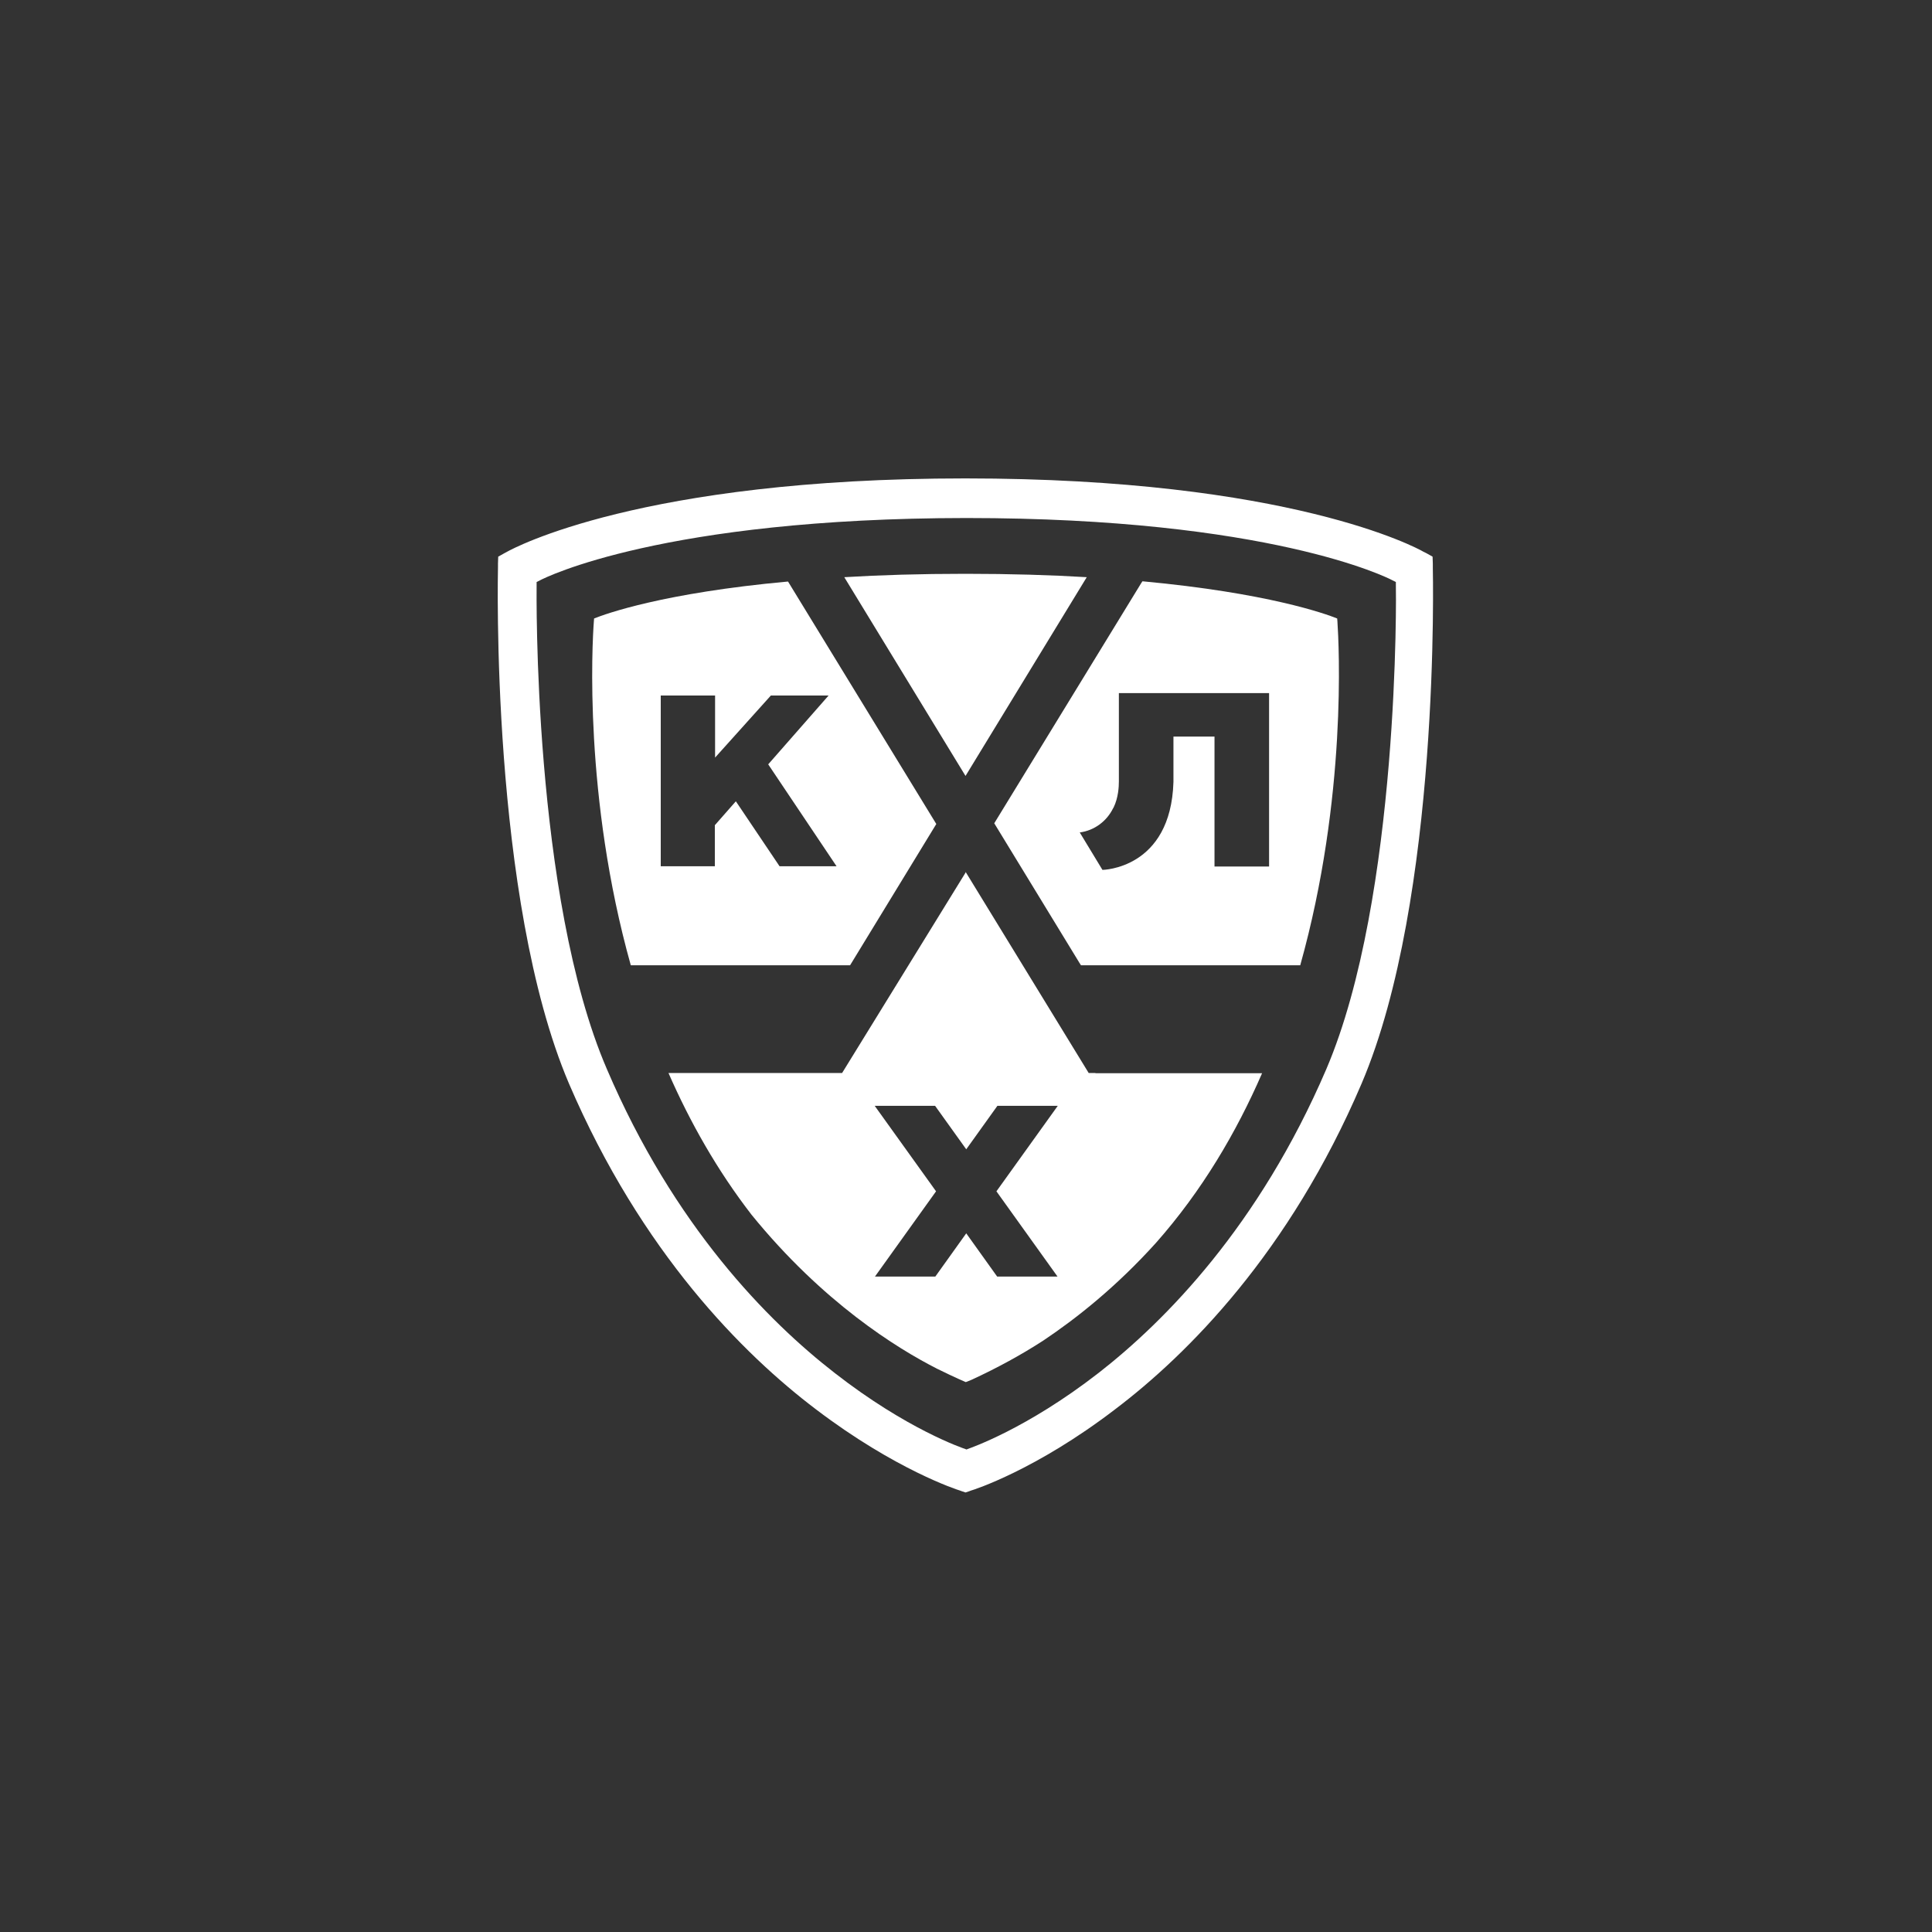
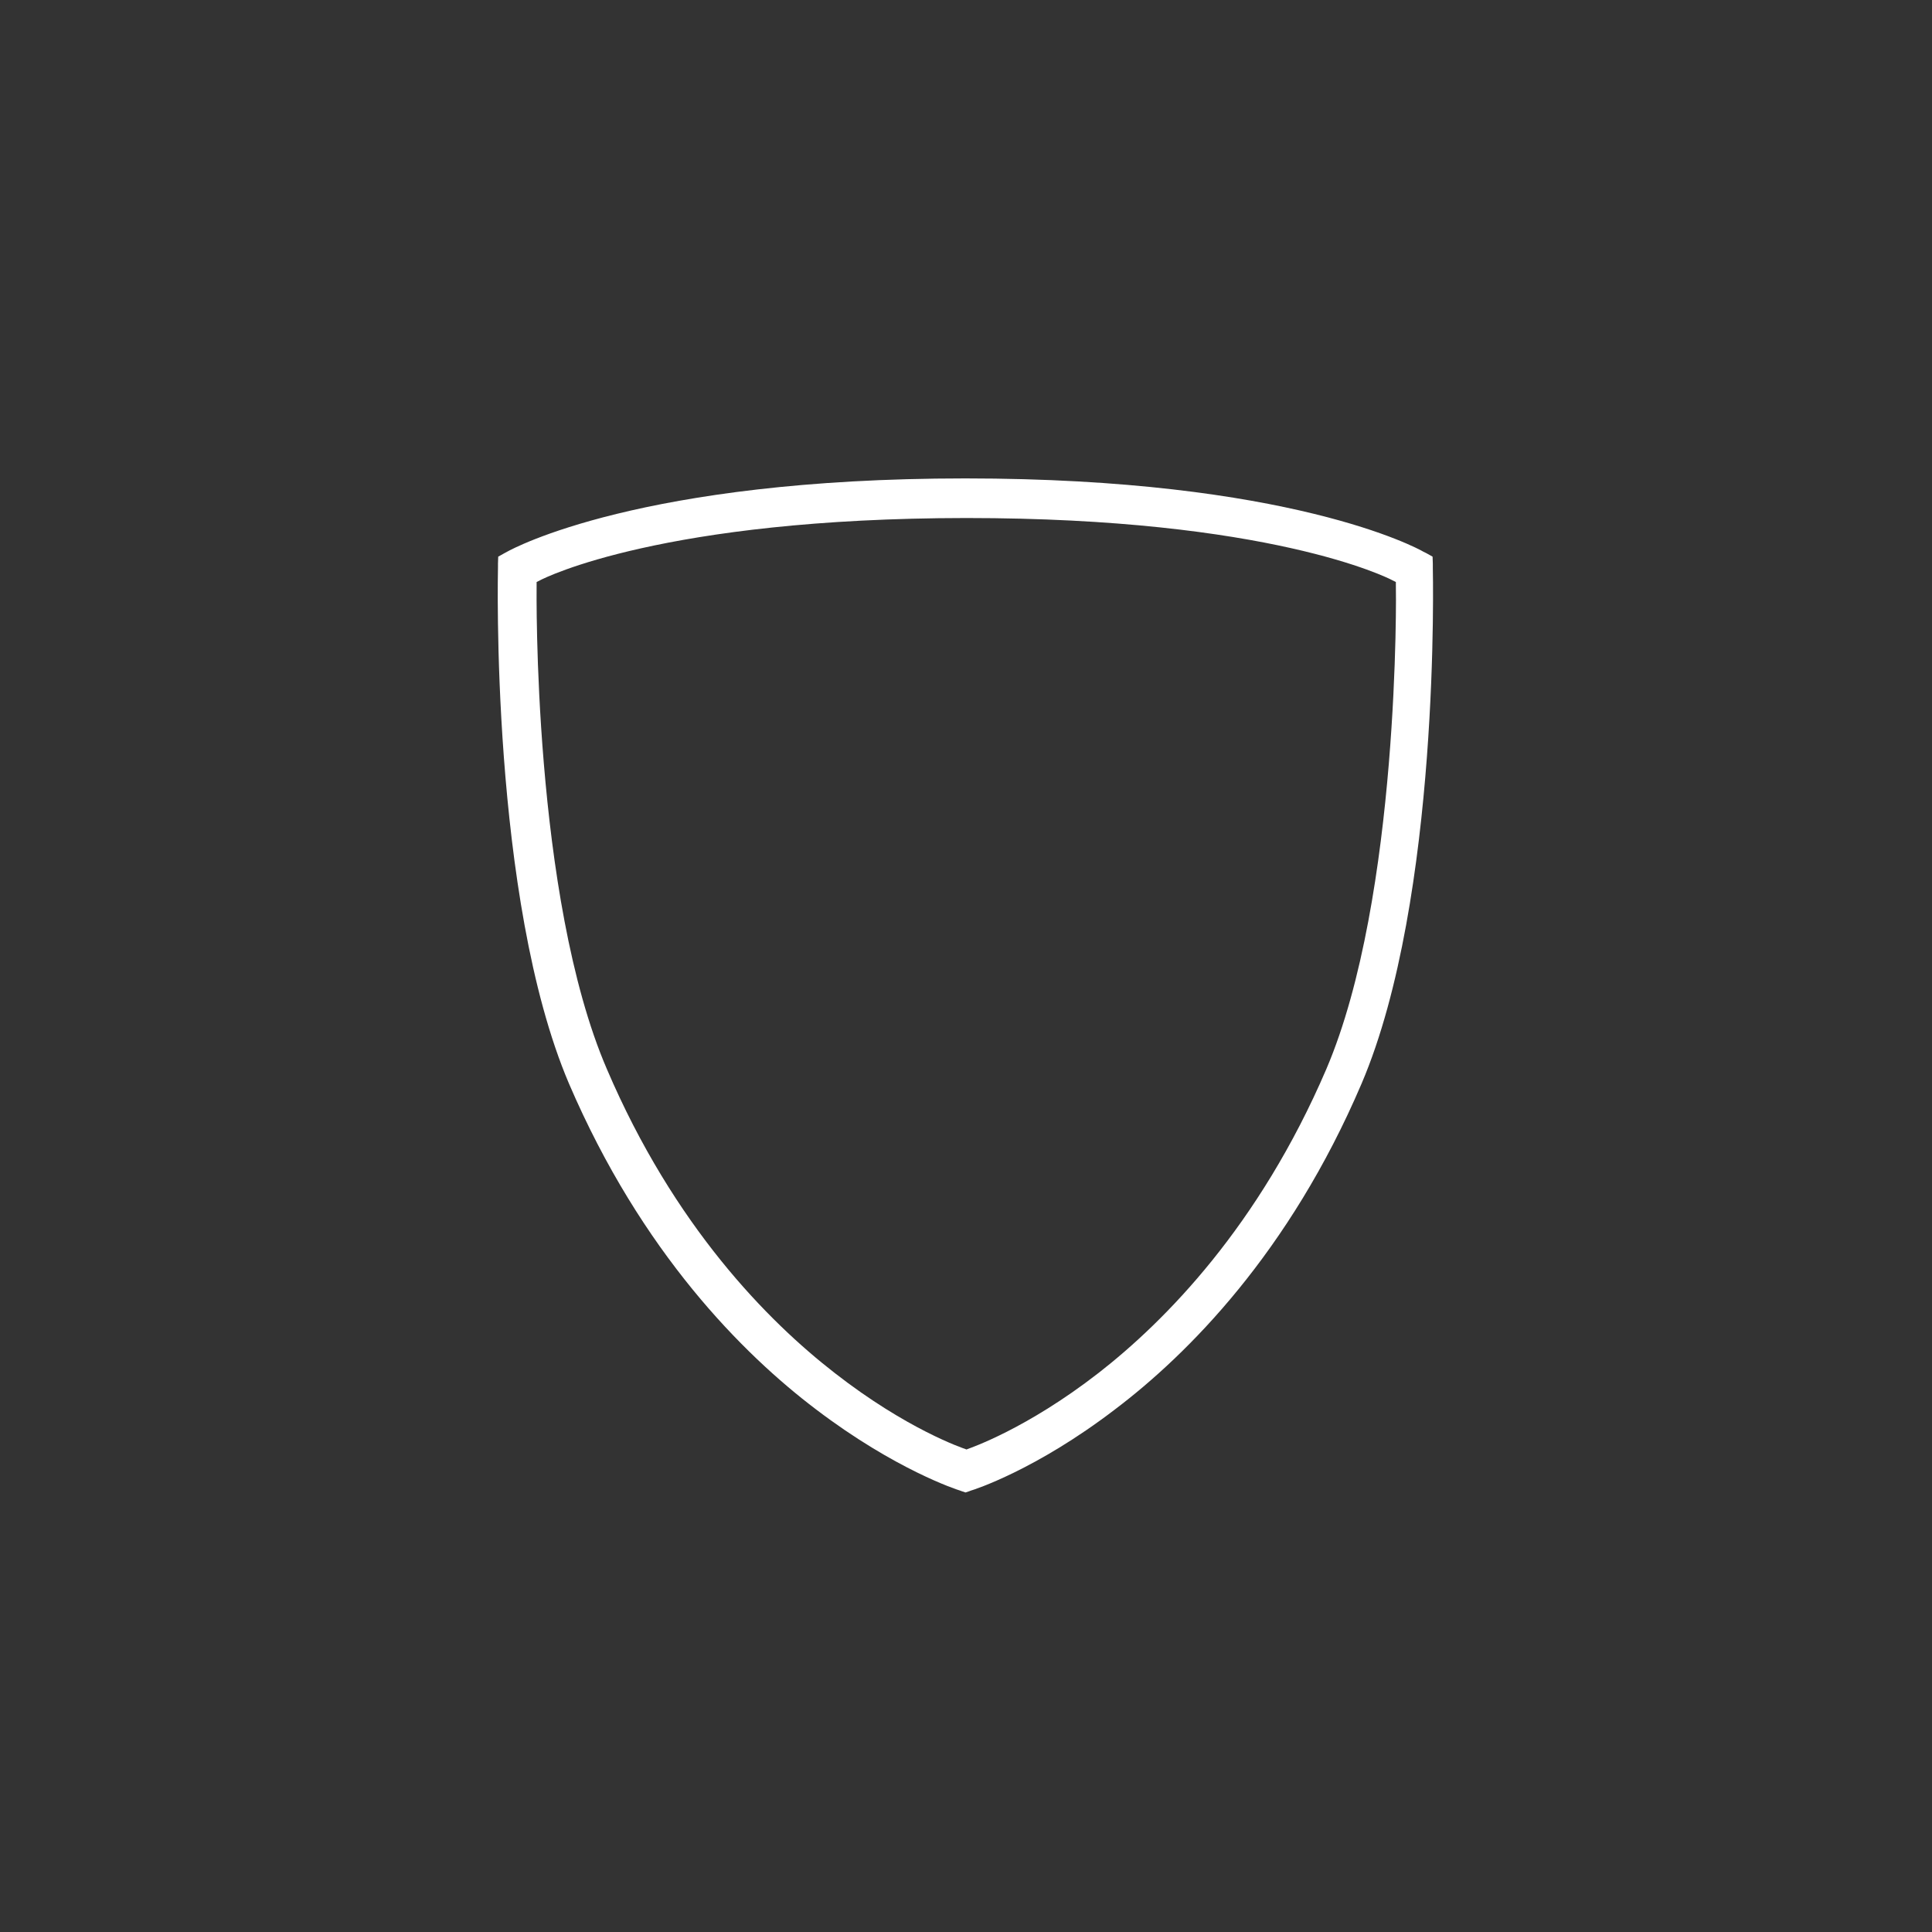
<svg xmlns="http://www.w3.org/2000/svg" version="1.1" id="Layer_1" x="0px" y="0px" viewBox="0 0 80 80" style="enable-background:new 0 0 80 80;" xml:space="preserve">
  <rect x="0" y="0" width="80" height="80" fill="#333333" stroke="none" />
  <style type="text/css">
	.st0{fill:#FFFFFF;}
</style>
  <g>
    <path class="st0" d="M33.79,58.36c3.29,2.5,5.85,3.33,5.96,3.36l0.08,0.03l0.15,0.05l0.15-0.05l0.08-0.03   c0.11-0.03,2.68-0.85,5.96-3.36c3.01-2.28,7.22-6.49,10.21-13.49c3.28-7.69,2.95-21.25,2.95-21.38l0-0.15l-0.01-0.29l-0.25-0.14   l-0.14-0.07c-0.22-0.13-5.52-3.03-18.96-3.03c-13.44,0-18.74,2.91-18.96,3.03l-0.13,0.07l-0.25,0.14l-0.01,0.29l0,0.15   c0,0.14-0.33,13.7,2.94,21.38C26.57,51.88,30.78,56.08,33.79,58.36z M22.22,24.25V24.1l0.14-0.07c0.2-0.11,5.1-2.57,17.65-2.58   c12.55,0,17.45,2.47,17.65,2.58l0.14,0.07v0.15c0.01,0.13,0.17,12.88-2.88,20.02c-2.79,6.5-6.67,10.43-9.43,12.58   c-3,2.33-5.32,3.11-5.42,3.15l-0.05,0.02l-0.05-0.02c-0.09-0.03-2.41-0.81-5.41-3.15c-2.77-2.15-6.65-6.08-9.43-12.58   C22.05,37.13,22.22,24.37,22.22,24.25z" />
-     <path class="st0" d="M35.2,39.97l3.57-5.85l-6.14-10.04c-5.16,0.47-7.56,1.34-8.03,1.53l-0.01,0.13   c-0.07,0.91-0.42,7.27,1.53,14.23H35.2z M27.37,28.8h2.24v2.57l2.31-2.57h2.39l-2.5,2.85l2.83,4.22h-2.36l-1.81-2.69l-0.87,0.99   v1.7h-2.24V28.8z" />
-     <path class="st0" d="M41.17,34.09l3.57,5.85l-0.04-0.07l0.06,0.1h9.08c1.95-6.96,1.6-13.32,1.54-14.23l-0.01-0.13   c-0.47-0.19-2.88-1.06-8.06-1.54l-0.05,0.09l0.06-0.12L41.17,34.09z M52.55,28.69v7.19h-2.26v-5.38h-1.7v1.88   c-0.11,3.61-2.94,3.64-2.94,3.64l-0.94-1.55c0.61-0.08,1.12-0.47,1.38-1c0.01-0.01,0.01-0.02,0.02-0.03   c0.2-0.41,0.22-0.87,0.22-1.08v-3.66H52.55z" />
-     <path class="st0" d="M45,23.9c-1.49-0.09-3.16-0.14-5.02-0.14c-1.87,0-3.53,0.05-5.02,0.14l5.02,8.23L45,23.9z" />
-     <path class="st0" d="M45.36,44.43h-0.28l-5.08-8.3V36.1l-0.01,0.02l-5.12,8.31h-0.24h-0.97h-5.98c0.89,2.03,2.01,4.02,3.44,5.87   c2.95,3.63,6.02,5.53,7.67,6.37c0,0,0.01,0.01,0.02,0.01c0.75,0.37,1.18,0.55,1.18,0.55s0.09-0.03,0.25-0.1   c1.06-0.49,2.05-1.03,2.96-1.62c1.36-0.91,3.01-2.21,4.67-4.05c1.9-2.15,3.32-4.56,4.39-7.02h-5.99H45.36z M43.79,52.86h-2.5   l-1.28-1.79l-1.28,1.79h-2.5l2.53-3.53l-2.54-3.54h2.5l1.29,1.8l1.29-1.8h2.5l-2.54,3.54L43.79,52.86z" />
  </g>
</svg>